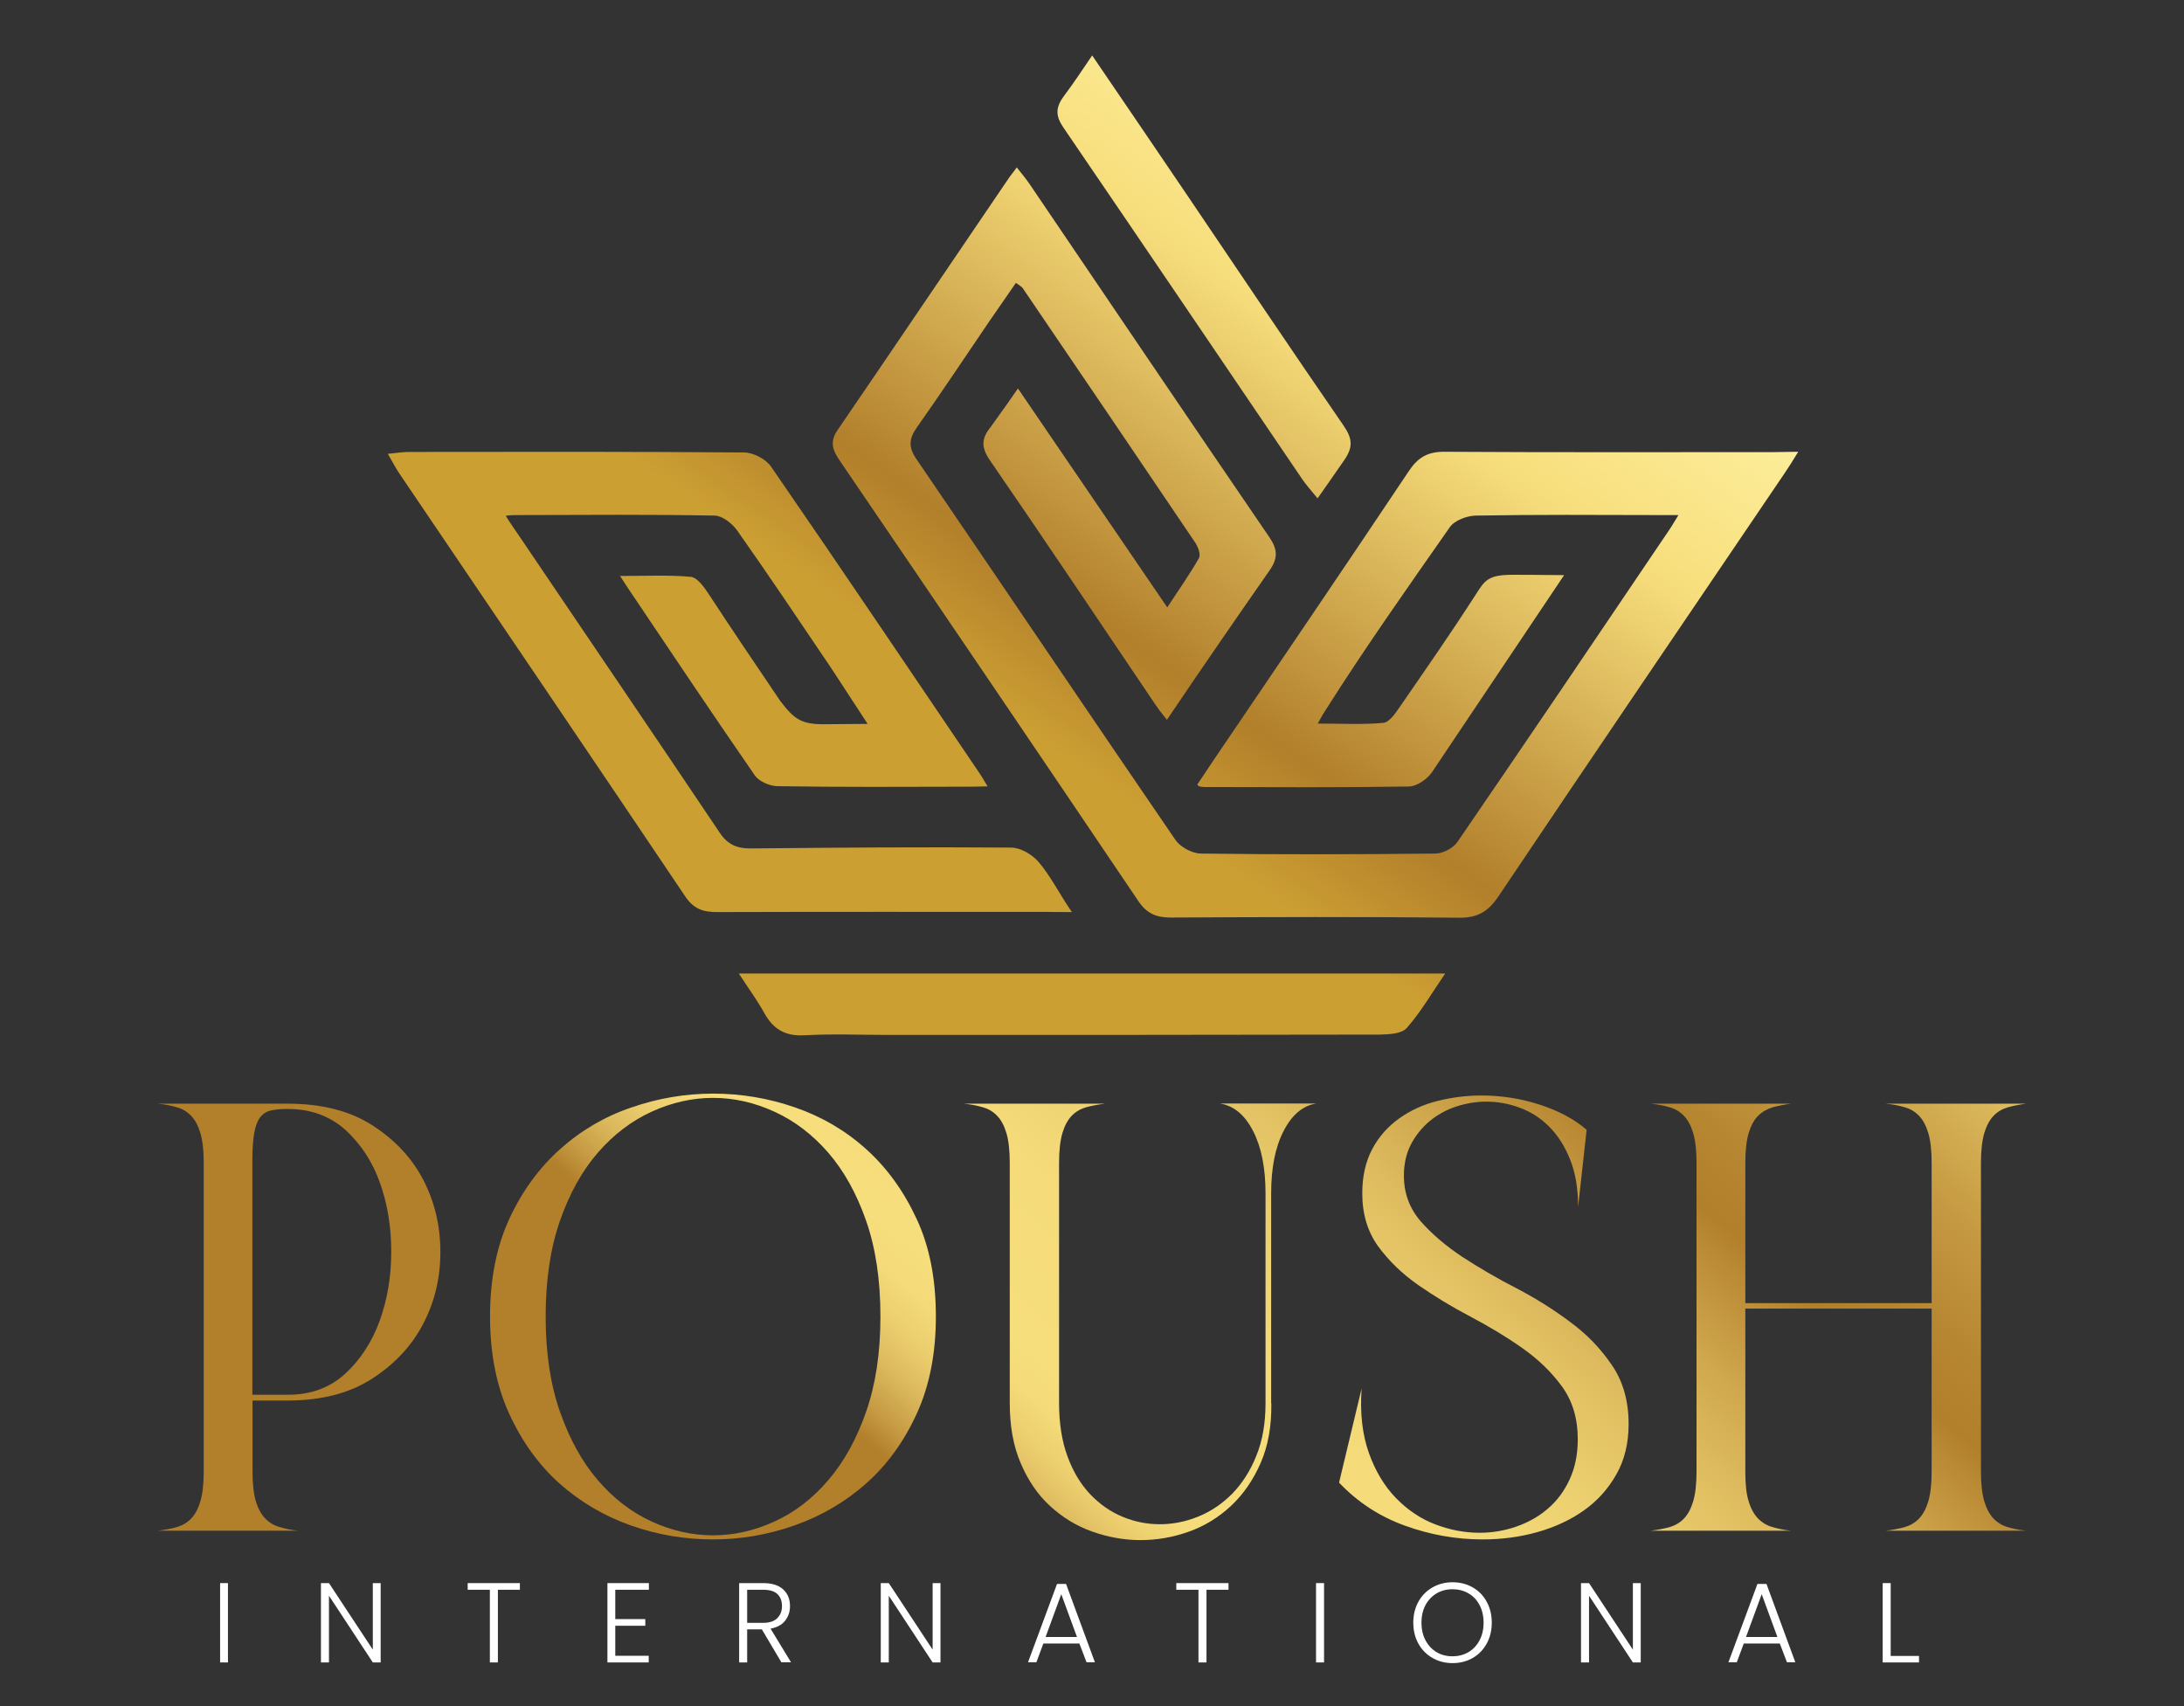
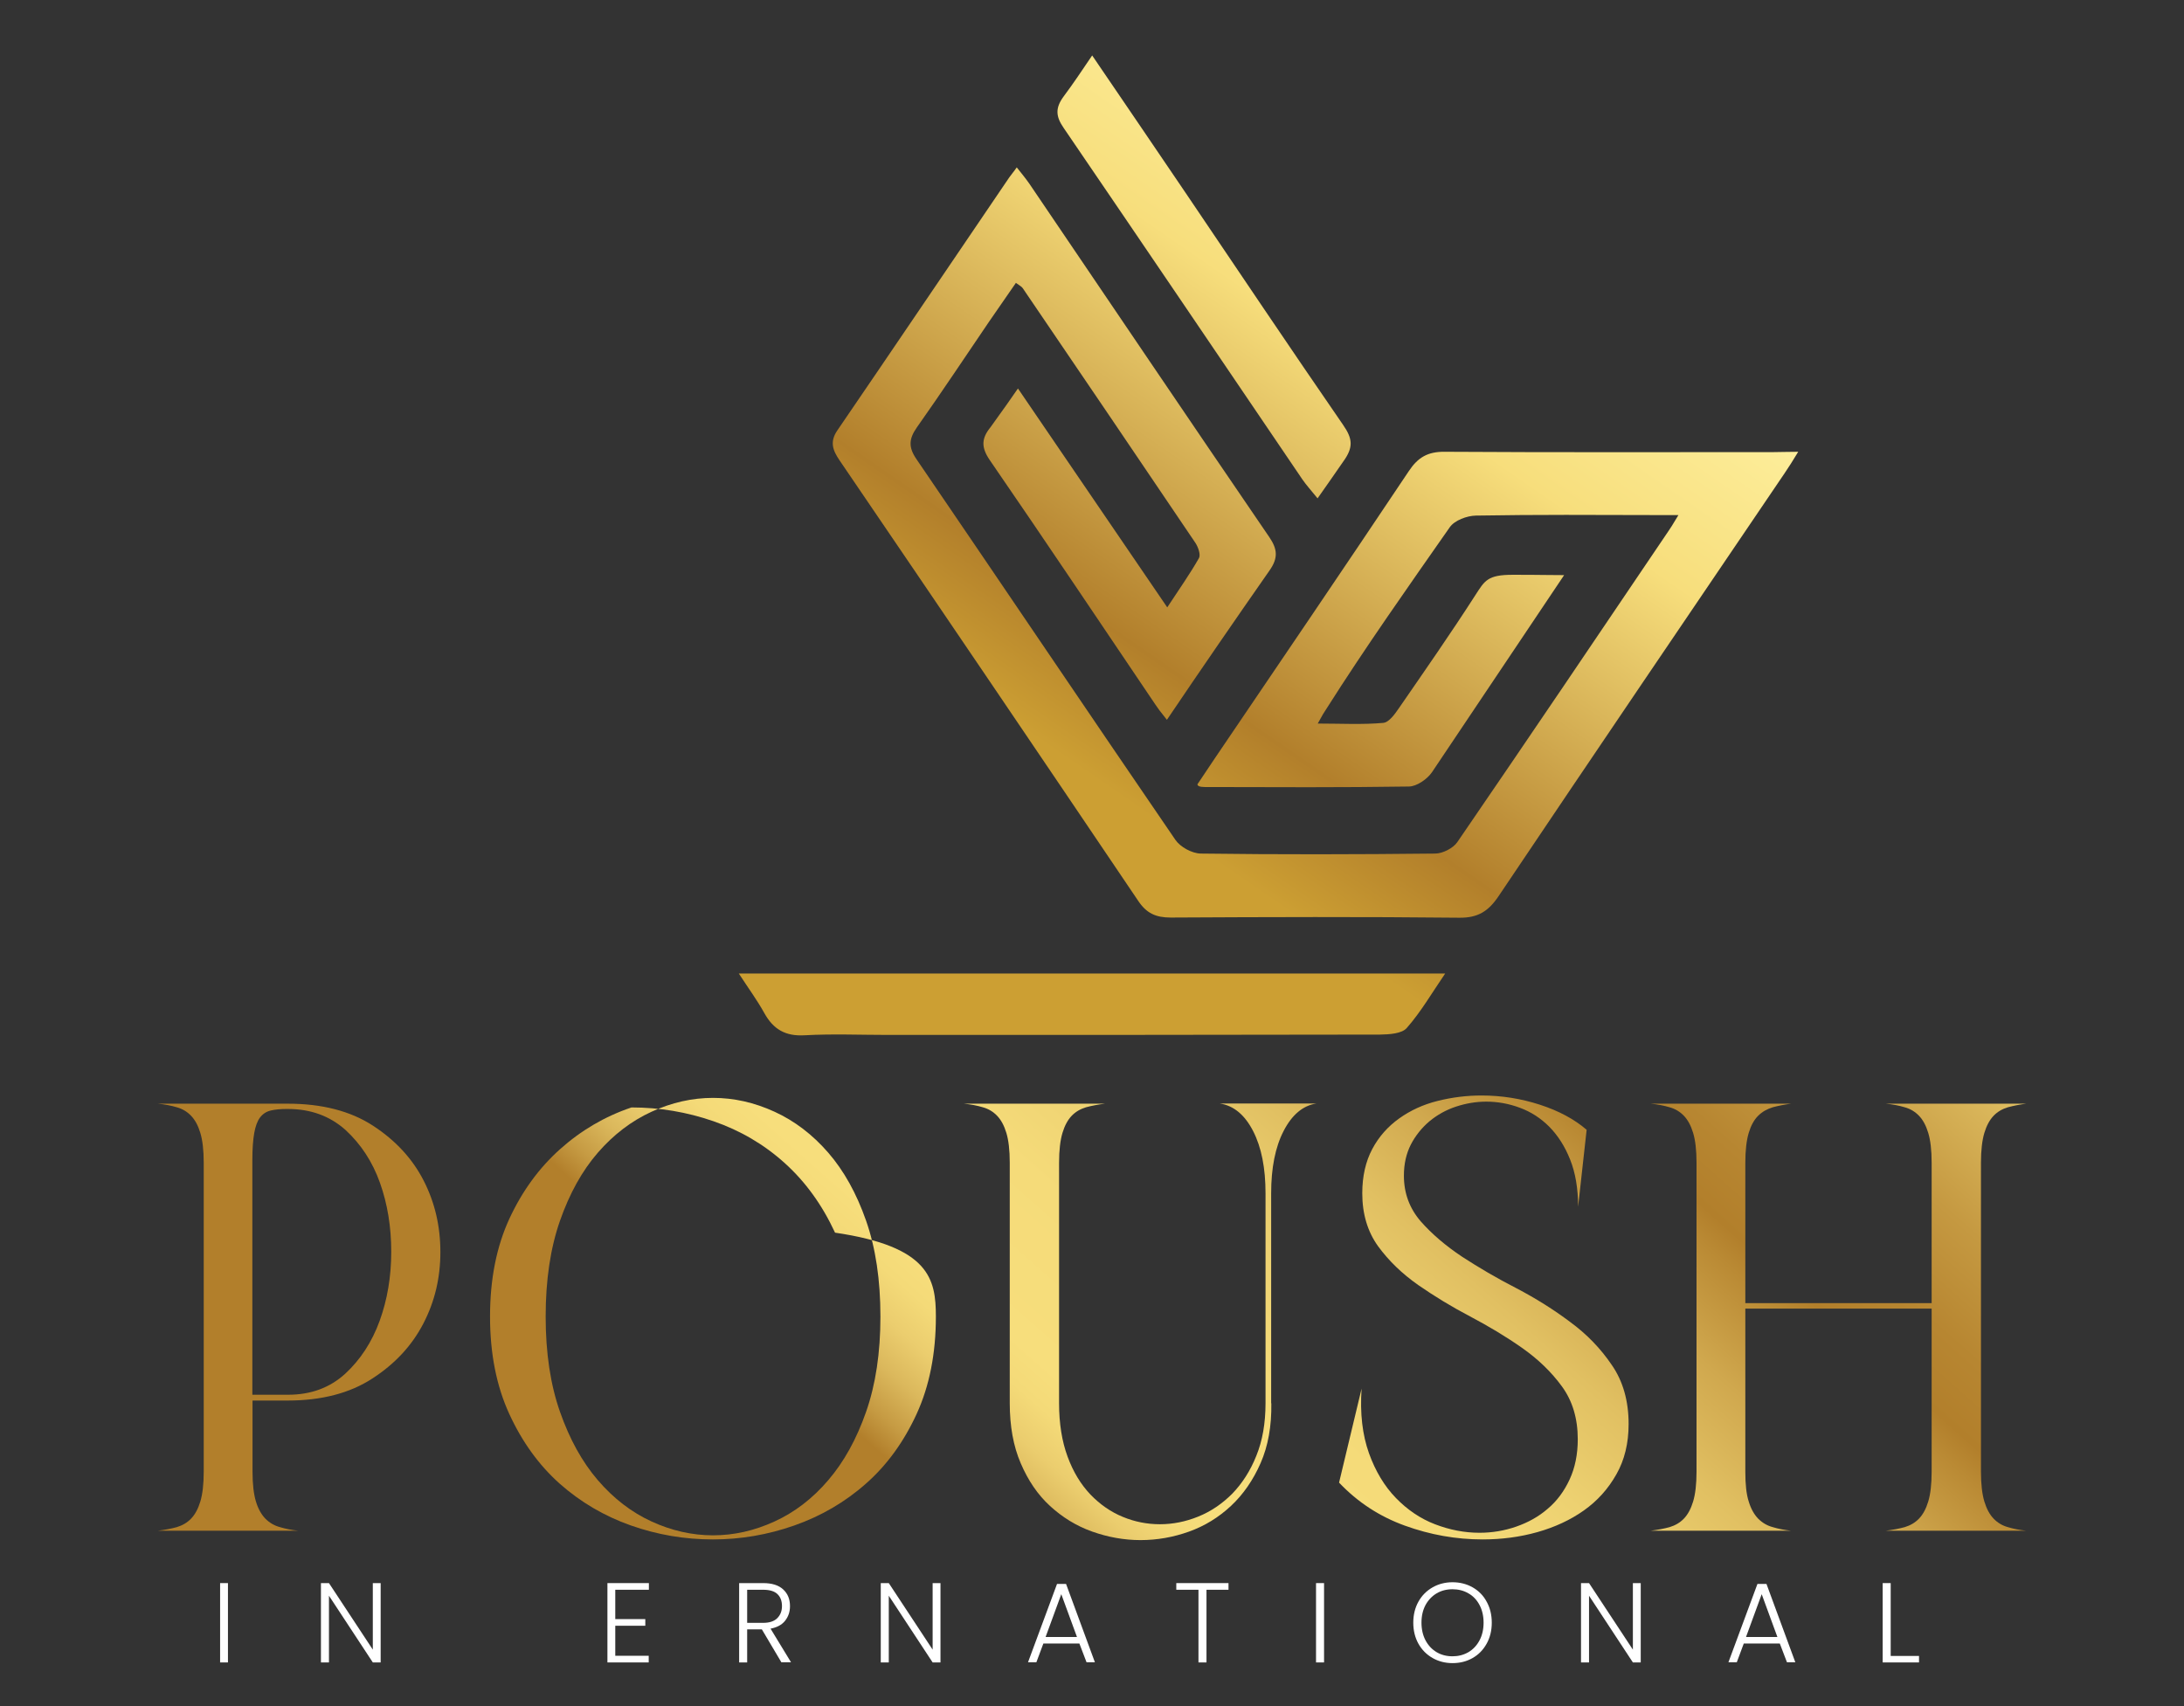
<svg xmlns="http://www.w3.org/2000/svg" version="1.1" id="Layer_1" x="0px" y="0px" viewBox="0 0 128 100" style="enable-background:new 0 0 128 100;" xml:space="preserve">
  <rect x="0" y="0" width="128" height="100" fill="#333333" stroke="none" />
  <style type="text/css">
	.st0{fill:#FFFFFF;}
	.st1{fill:url(#SVGID_1_);}
	.st2{fill:url(#SVGID_00000171699014955718154810000017780681336279896452_);}
	.st3{fill:url(#SVGID_00000060006475838855096740000013837176255377866625_);}
	.st4{fill:url(#SVGID_00000077319408770964416720000012181992946091832751_);}
	.st5{fill:url(#SVGID_00000061433359747209585390000006418323801544791970_);}
	.st6{fill:url(#SVGID_00000088836100546680967080000012038483569132655508_);}
	.st7{fill:url(#SVGID_00000061450951799065170760000007499924179398084528_);}
	.st8{fill:url(#SVGID_00000042717140026815677510000005666387802856697752_);}
	.st9{fill:url(#SVGID_00000021798459996536987090000010352589711173111684_);}
</style>
  <g>
    <g>
      <g>
        <path class="st0" d="M13.36,92.79v4.65H12.9v-4.65H13.36z" />
        <path class="st0" d="M22.31,97.44h-0.46l-2.57-3.91v3.91h-0.47v-4.65h0.47l2.57,3.9v-3.9h0.46V97.44z" />
-         <path class="st0" d="M30.47,92.79v0.39h-1.29v4.26h-0.47v-4.26h-1.3v-0.39H30.47z" />
        <path class="st0" d="M36.06,93.17v1.73h1.76v0.39h-1.76v1.76h1.96v0.39H35.6v-4.65h2.43v0.39H36.06z" />
        <path class="st0" d="M45.8,97.44l-1.15-1.94h-0.86v1.94h-0.47v-4.65h1.4c0.52,0,0.91,0.12,1.18,0.37c0.27,0.25,0.4,0.57,0.4,0.98     c0,0.34-0.1,0.62-0.29,0.86c-0.19,0.24-0.48,0.39-0.85,0.46l1.2,1.97H45.8z M43.79,95.12h0.94c0.36,0,0.64-0.09,0.82-0.27     c0.18-0.18,0.28-0.41,0.28-0.71c0-0.31-0.09-0.54-0.27-0.71c-0.18-0.17-0.46-0.25-0.84-0.25h-0.93V95.12z" />
        <path class="st0" d="M55.12,97.44h-0.46l-2.57-3.91v3.91h-0.47v-4.65h0.47l2.57,3.9v-3.9h0.46V97.44z" />
        <path class="st0" d="M63.26,96.33h-2.11l-0.41,1.1h-0.49l1.7-4.59h0.53l1.69,4.59h-0.49L63.26,96.33z M63.12,95.95l-0.92-2.51     l-0.92,2.51H63.12z" />
        <path class="st0" d="M72,92.79v0.39h-1.29v4.26h-0.47v-4.26h-1.3v-0.39H72z" />
        <path class="st0" d="M77.6,92.79v4.65h-0.47v-4.65H77.6z" />
        <path class="st0" d="M83.96,97.18c-0.35-0.2-0.63-0.48-0.83-0.84c-0.2-0.36-0.3-0.77-0.3-1.23c0-0.46,0.1-0.87,0.3-1.23     c0.2-0.36,0.48-0.64,0.83-0.84c0.35-0.2,0.74-0.3,1.17-0.3c0.43,0,0.83,0.1,1.18,0.3c0.35,0.2,0.63,0.48,0.82,0.84     c0.2,0.36,0.3,0.77,0.3,1.23c0,0.46-0.1,0.87-0.3,1.23c-0.2,0.36-0.47,0.64-0.82,0.84c-0.35,0.2-0.74,0.3-1.18,0.3     C84.7,97.48,84.31,97.38,83.96,97.18z M86.06,96.84c0.27-0.16,0.49-0.39,0.65-0.69c0.16-0.3,0.24-0.65,0.24-1.04     c0-0.39-0.08-0.74-0.24-1.04c-0.16-0.3-0.38-0.53-0.65-0.68c-0.27-0.16-0.59-0.24-0.93-0.24c-0.35,0-0.66,0.08-0.93,0.24     c-0.27,0.16-0.49,0.39-0.65,0.68c-0.16,0.3-0.24,0.64-0.24,1.04c0,0.39,0.08,0.74,0.24,1.04c0.16,0.3,0.38,0.53,0.65,0.69     c0.27,0.16,0.58,0.24,0.93,0.24C85.47,97.08,85.78,97,86.06,96.84z" />
        <path class="st0" d="M96.17,97.44H95.7l-2.57-3.91v3.91h-0.47v-4.65h0.47l2.57,3.9v-3.9h0.46V97.44z" />
        <path class="st0" d="M104.31,96.33h-2.11l-0.41,1.1h-0.49l1.7-4.59h0.53l1.69,4.59h-0.49L104.31,96.33z M104.17,95.95l-0.92-2.51     l-0.92,2.51H104.17z" />
        <path class="st0" d="M110.8,97.06h1.67v0.38h-2.13v-4.65h0.47V97.06z" />
      </g>
    </g>
    <g>
      <linearGradient id="SVGID_1_" gradientUnits="userSpaceOnUse" x1="123.311" y1="-40.824" x2="63.852" y2="45.429">
        <stop offset="0" style="stop-color:#C6972D" />
        <stop offset="0.151" style="stop-color:#B27F2B" />
        <stop offset="0.43" style="stop-color:#F7DE7C" />
        <stop offset="0.591" style="stop-color:#FFF3A5" />
        <stop offset="0.726" style="stop-color:#F7DE7C" />
        <stop offset="0.926" style="stop-color:#B27F2B" />
        <stop offset="0.928" style="stop-color:#B3802B" />
        <stop offset="1" style="stop-color:#CC9F33" />
      </linearGradient>
      <path class="st1" d="M83.92,45.27c-0.28,0.4-0.88,0.82-1.34,0.83c-3.93,0.06-7.85,0.04-11.78,0.03c-0.2,0-0.62,0.02-0.62-0.16    c0.37-0.56,0.68-1.02,0.99-1.48c3.81-5.62,7.63-11.24,11.4-16.88c0.53-0.8,1.11-1.14,2.09-1.13c6.42,0.04,12.84,0.02,19.27,0.02    c0.39,0,0.85-0.02,1.46-0.02c-0.3,0.5-0.58,0.94-0.8,1.26c-5.6,8.26-11.21,16.52-16.77,24.8c-0.59,0.87-1.2,1.26-2.28,1.25    c-5.64-0.06-11.29-0.04-16.93-0.01c-0.87,0-1.42-0.25-1.91-0.99c-5.81-8.61-11.64-17.21-17.49-25.8c-0.4-0.59-0.6-1.09-0.13-1.77    c3.37-4.93,6.71-9.88,10.07-14.82c0.11-0.16,0.24-0.3,0.44-0.59c0.27,0.34,0.54,0.67,0.74,0.96c4.68,6.9,9.35,13.82,14.06,20.71    c0.49,0.72,0.52,1.23,0.02,1.95c-1.99,2.85-3.98,5.74-6.02,8.76c-0.44-0.55-0.49-0.62-0.68-0.9c-3.23-4.78-6.43-9.57-9.7-14.32    c-0.52-0.76-0.49-1.28,0.05-1.94c0.99-1.38,0.99-1.38,1.6-2.26c2.92,4.28,5.74,8.41,8.75,12.83c0.71-1.08,1.33-1.96,1.86-2.89    c0.11-0.2-0.05-0.65-0.21-0.89c-3.36-4.98-6.74-9.96-10.12-14.93c-0.06-0.09-0.18-0.15-0.4-0.31c-0.54,0.78-1.07,1.54-1.59,2.3    c-1.4,2.06-2.78,4.14-4.22,6.18c-0.46,0.66-0.5,1.15-0.02,1.85c5.07,7.43,10.1,14.9,15.18,22.32c0.29,0.42,0.97,0.79,1.48,0.8    c4.58,0.06,9.16,0.05,13.74,0c0.44,0,1.05-0.31,1.3-0.67c4.16-6.07,8.28-12.17,12.4-18.27c0.13-0.19,0.13-0.19,0.56-0.9    c-0.46,0-0.97,0-1.32,0c-3.52-0.01-7.04-0.03-10.55,0.03c-0.53,0.01-1.25,0.28-1.53,0.68c-2.46,3.52-4.94,7.03-7.24,10.66    c-0.18,0.28-0.16,0.23-0.5,0.85c1.35,0,2.65,0.07,3.84-0.04c0.34-0.03,0.69-0.53,0.93-0.88c1.51-2.19,3.03-4.37,4.47-6.61    c0.55-0.85,0.71-1.19,2.19-1.19c1.87,0,1.86,0.02,3.01,0.02" />
      <linearGradient id="SVGID_00000173159392542112566670000004797845136234753182_" gradientUnits="userSpaceOnUse" x1="106.504" y1="-52.41" x2="47.045" y2="33.843">
        <stop offset="0" style="stop-color:#C6972D" />
        <stop offset="0.151" style="stop-color:#B27F2B" />
        <stop offset="0.43" style="stop-color:#F7DE7C" />
        <stop offset="0.591" style="stop-color:#FFF3A5" />
        <stop offset="0.726" style="stop-color:#F7DE7C" />
        <stop offset="0.926" style="stop-color:#B27F2B" />
        <stop offset="0.928" style="stop-color:#B3802B" />
        <stop offset="1" style="stop-color:#CC9F33" />
      </linearGradient>
-       <path style="fill:url(#SVGID_00000173159392542112566670000004797845136234753182_);" d="M62.82,53.46    c-1.18,0-1.12-0.01-1.52-0.01c-6.42,0-12.85-0.01-19.27,0.01c-0.8,0-1.36-0.17-1.85-0.89c-5.57-8.28-11.17-16.54-16.77-24.81    c-0.22-0.32-0.4-0.68-0.68-1.16c0.53-0.05,0.88-0.11,1.23-0.11c6.55-0.01,13.09-0.02,19.64,0.03c0.54,0,1.28,0.38,1.59,0.83    c4.11,5.96,8.15,11.97,12.21,17.96c0.11,0.16,0.12,0.18,0.48,0.78c-0.79,0.02-0.86,0.02-1.16,0.02    c-3.72,0.01-7.45,0.03-11.17-0.03c-0.45-0.01-1.07-0.28-1.31-0.63c-2.51-3.63-4.97-7.31-7.43-10.97    c-0.11-0.16-0.12-0.19-0.47-0.72c1.41,0,2.87-0.07,4.15,0.05c0.37,0.04,0.76,0.58,1.02,0.97c1.41,2.16,2.78,4.17,4.23,6.32    c0.8,1.03,1.18,1.36,2.6,1.35c0.87,0,1.43-0.02,2.51-0.02c-0.91-1.38-1.6-2.47-2.31-3.53c-1.76-2.61-3.52-5.23-5.33-7.8    c-0.29-0.41-0.87-0.87-1.32-0.88c-3.8-0.07-7.61-0.04-11.41-0.03c-0.15,0-0.5-0.01-0.84,0.04c0.22,0.37,0.54,0.82,0.73,1.1    c3.94,5.83,7.9,11.65,11.82,17.49c0.47,0.7,1.03,0.92,1.84,0.91c5.07-0.05,10.14-0.09,15.22-0.05c0.55,0,1.22,0.39,1.6,0.82    C61.54,51.29,62.05,52.33,62.82,53.46z" />
      <linearGradient id="SVGID_00000030482354047381636060000010185330354993220540_" gradientUnits="userSpaceOnUse" x1="128.868" y1="-36.993" x2="69.409" y2="49.26">
        <stop offset="0" style="stop-color:#C6972D" />
        <stop offset="0.151" style="stop-color:#B27F2B" />
        <stop offset="0.43" style="stop-color:#F7DE7C" />
        <stop offset="0.591" style="stop-color:#FFF3A5" />
        <stop offset="0.726" style="stop-color:#F7DE7C" />
        <stop offset="0.926" style="stop-color:#B27F2B" />
        <stop offset="0.928" style="stop-color:#B3802B" />
        <stop offset="1" style="stop-color:#CC9F33" />
      </linearGradient>
      <path style="fill:url(#SVGID_00000030482354047381636060000010185330354993220540_);" d="M84.7,57.06    c-0.8,1.17-1.43,2.26-2.25,3.19c-0.29,0.34-1.03,0.38-1.57,0.39c-9.6,0.02-19.2,0.02-28.81,0.02c-1.63,0-3.27-0.07-4.9,0.02    c-1.14,0.07-1.85-0.35-2.38-1.31c-0.41-0.74-0.91-1.42-1.49-2.31C57.18,57.06,70.82,57.06,84.7,57.06z" />
      <linearGradient id="SVGID_00000096779731127302897070000006453970400403233166_" gradientUnits="userSpaceOnUse" x1="114.253" y1="-47.068" x2="54.794" y2="39.184">
        <stop offset="0" style="stop-color:#C6972D" />
        <stop offset="0.151" style="stop-color:#B27F2B" />
        <stop offset="0.43" style="stop-color:#F7DE7C" />
        <stop offset="0.591" style="stop-color:#FFF3A5" />
        <stop offset="0.726" style="stop-color:#F7DE7C" />
        <stop offset="0.926" style="stop-color:#B27F2B" />
        <stop offset="0.928" style="stop-color:#B3802B" />
        <stop offset="1" style="stop-color:#CC9F33" />
      </linearGradient>
      <path style="fill:url(#SVGID_00000096779731127302897070000006453970400403233166_);" d="M64.01,3.25c1.9,2.8,3.7,5.42,5.48,8.06    c3.07,4.54,6.12,9.09,9.23,13.6c0.56,0.81,0.61,1.31,0,2.15c-0.6,0.88-0.93,1.33-1.5,2.15c-0.36-0.45-0.65-0.76-0.89-1.11    c-4.66-6.87-9.31-13.74-13.99-20.6c-0.47-0.68-0.5-1.17,0-1.85C62.93,4.86,63.37,4.19,64.01,3.25z" />
    </g>
    <g>
      <linearGradient id="SVGID_00000166634024695919586040000017884929539128034721_" gradientUnits="userSpaceOnUse" x1="69.256" y1="14.009" x2="26.191" y2="62.702">
        <stop offset="0" style="stop-color:#F7DE7C" />
        <stop offset="0.1" style="stop-color:#DBB85C" />
        <stop offset="0.199" style="stop-color:#C59941" />
        <stop offset="0.284" style="stop-color:#B78631" />
        <stop offset="0.342" style="stop-color:#B27F2B" />
        <stop offset="0.367" style="stop-color:#BA8A34" />
        <stop offset="0.447" style="stop-color:#D0A84E" />
        <stop offset="0.532" style="stop-color:#E1C062" />
        <stop offset="0.621" style="stop-color:#EDD171" />
        <stop offset="0.719" style="stop-color:#F5DB79" />
        <stop offset="0.842" style="stop-color:#F7DE7C" />
        <stop offset="0.873" style="stop-color:#F4DA78" />
        <stop offset="0.906" style="stop-color:#EBCD6E" />
        <stop offset="0.94" style="stop-color:#DBB85C" />
        <stop offset="0.974" style="stop-color:#C69B43" />
        <stop offset="1" style="stop-color:#B27F2B" />
      </linearGradient>
      <path style="fill:url(#SVGID_00000166634024695919586040000017884929539128034721_);" d="M14.8,86.26c0,0.74,0.07,1.32,0.2,1.75    c0.13,0.43,0.32,0.76,0.55,1c0.24,0.24,0.52,0.41,0.86,0.5c0.33,0.1,0.69,0.17,1.07,0.21H9.25c0.41-0.05,0.78-0.12,1.11-0.21    c0.33-0.1,0.61-0.26,0.84-0.5c0.23-0.24,0.41-0.57,0.54-1c0.13-0.43,0.2-1.01,0.2-1.75V68.15c0-0.74-0.07-1.32-0.2-1.75    c-0.13-0.43-0.31-0.76-0.54-1c-0.23-0.24-0.51-0.41-0.84-0.5c-0.33-0.1-0.7-0.17-1.11-0.21h7.62c2,0,3.67,0.43,4.99,1.29    c1.32,0.86,2.31,1.93,2.97,3.22c0.66,1.29,0.98,2.68,0.98,4.19s-0.33,2.9-1,4.19c-0.67,1.29-1.66,2.36-2.99,3.22    c-1.32,0.86-2.98,1.29-4.96,1.29H14.8V86.26z M14.8,81.75h2.08c1.34,0,2.45-0.41,3.35-1.23c0.89-0.82,1.57-1.86,2.02-3.1    c0.45-1.24,0.68-2.59,0.68-4.05c0-1.46-0.22-2.8-0.66-4.04c-0.44-1.24-1.12-2.27-2.02-3.1C19.33,65.41,18.21,65,16.87,65H16.8    c-0.36,0-0.67,0.03-0.93,0.09c-0.26,0.06-0.47,0.2-0.63,0.41c-0.16,0.21-0.27,0.52-0.34,0.91c-0.07,0.39-0.11,0.93-0.11,1.59    V81.75z" />
      <linearGradient id="SVGID_00000086653807308670014390000016937907142757216399_" gradientUnits="userSpaceOnUse" x1="85.184" y1="28.096" x2="42.118" y2="76.789">
        <stop offset="0" style="stop-color:#F7DE7C" />
        <stop offset="0.1" style="stop-color:#DBB85C" />
        <stop offset="0.199" style="stop-color:#C59941" />
        <stop offset="0.284" style="stop-color:#B78631" />
        <stop offset="0.342" style="stop-color:#B27F2B" />
        <stop offset="0.367" style="stop-color:#BA8A34" />
        <stop offset="0.447" style="stop-color:#D0A84E" />
        <stop offset="0.532" style="stop-color:#E1C062" />
        <stop offset="0.621" style="stop-color:#EDD171" />
        <stop offset="0.719" style="stop-color:#F5DB79" />
        <stop offset="0.842" style="stop-color:#F7DE7C" />
        <stop offset="0.873" style="stop-color:#F4DA78" />
        <stop offset="0.906" style="stop-color:#EBCD6E" />
        <stop offset="0.94" style="stop-color:#DBB85C" />
        <stop offset="0.974" style="stop-color:#C69B43" />
        <stop offset="1" style="stop-color:#B27F2B" />
      </linearGradient>
-       <path style="fill:url(#SVGID_00000086653807308670014390000016937907142757216399_);" d="M54.85,77.17c0,2.17-0.38,4.08-1.13,5.71    c-0.75,1.63-1.74,3-2.97,4.08c-1.23,1.09-2.63,1.9-4.19,2.45c-1.56,0.55-3.16,0.82-4.78,0.82c-1.65,0-3.25-0.27-4.81-0.82    c-1.56-0.55-2.95-1.37-4.17-2.45c-1.22-1.09-2.2-2.45-2.95-4.08c-0.75-1.63-1.13-3.54-1.13-5.71c0-2.2,0.38-4.1,1.13-5.73    c0.75-1.62,1.74-2.98,2.97-4.08c1.23-1.1,2.62-1.92,4.19-2.45c1.56-0.54,3.16-0.81,4.78-0.81c1.65,0,3.25,0.27,4.81,0.81    c1.56,0.54,2.95,1.35,4.17,2.45c1.22,1.1,2.2,2.46,2.95,4.08C54.48,73.06,54.85,74.97,54.85,77.17z M31.98,77.17    c0,2.12,0.28,3.99,0.84,5.58c0.56,1.6,1.3,2.94,2.22,4.01c0.92,1.07,1.97,1.88,3.15,2.42c1.18,0.54,2.38,0.81,3.6,0.81    c1.22,0,2.42-0.27,3.6-0.81c1.18-0.54,2.23-1.34,3.15-2.42c0.92-1.07,1.66-2.41,2.22-4.01c0.56-1.6,0.84-3.46,0.84-5.58    c0-2.15-0.28-4.02-0.84-5.62c-0.56-1.6-1.3-2.93-2.22-3.99c-0.92-1.06-1.97-1.86-3.15-2.4c-1.18-0.54-2.38-0.81-3.6-0.81    c-1.22,0-2.42,0.27-3.6,0.81c-1.18,0.54-2.23,1.34-3.15,2.4c-0.92,1.06-1.66,2.39-2.22,3.99C32.26,73.15,31.98,75.02,31.98,77.17z    " />
+       <path style="fill:url(#SVGID_00000086653807308670014390000016937907142757216399_);" d="M54.85,77.17c0,2.17-0.38,4.08-1.13,5.71    c-0.75,1.63-1.74,3-2.97,4.08c-1.23,1.09-2.63,1.9-4.19,2.45c-1.56,0.55-3.16,0.82-4.78,0.82c-1.65,0-3.25-0.27-4.81-0.82    c-1.56-0.55-2.95-1.37-4.17-2.45c-1.22-1.09-2.2-2.45-2.95-4.08c-0.75-1.63-1.13-3.54-1.13-5.71c0-2.2,0.38-4.1,1.13-5.73    c0.75-1.62,1.74-2.98,2.97-4.08c1.23-1.1,2.62-1.92,4.19-2.45c1.65,0,3.25,0.27,4.81,0.81    c1.56,0.54,2.95,1.35,4.17,2.45c1.22,1.1,2.2,2.46,2.95,4.08C54.48,73.06,54.85,74.97,54.85,77.17z M31.98,77.17    c0,2.12,0.28,3.99,0.84,5.58c0.56,1.6,1.3,2.94,2.22,4.01c0.92,1.07,1.97,1.88,3.15,2.42c1.18,0.54,2.38,0.81,3.6,0.81    c1.22,0,2.42-0.27,3.6-0.81c1.18-0.54,2.23-1.34,3.15-2.42c0.92-1.07,1.66-2.41,2.22-4.01c0.56-1.6,0.84-3.46,0.84-5.58    c0-2.15-0.28-4.02-0.84-5.62c-0.56-1.6-1.3-2.93-2.22-3.99c-0.92-1.06-1.97-1.86-3.15-2.4c-1.18-0.54-2.38-0.81-3.6-0.81    c-1.22,0-2.42,0.27-3.6,0.81c-1.18,0.54-2.23,1.34-3.15,2.4c-0.92,1.06-1.66,2.39-2.22,3.99C32.26,73.15,31.98,75.02,31.98,77.17z    " />
      <linearGradient id="SVGID_00000080908076301181625310000006421453027593778308_" gradientUnits="userSpaceOnUse" x1="97.495" y1="38.985" x2="54.43" y2="87.678">
        <stop offset="0" style="stop-color:#F7DE7C" />
        <stop offset="0.1" style="stop-color:#DBB85C" />
        <stop offset="0.199" style="stop-color:#C59941" />
        <stop offset="0.284" style="stop-color:#B78631" />
        <stop offset="0.342" style="stop-color:#B27F2B" />
        <stop offset="0.367" style="stop-color:#BA8A34" />
        <stop offset="0.447" style="stop-color:#D0A84E" />
        <stop offset="0.532" style="stop-color:#E1C062" />
        <stop offset="0.621" style="stop-color:#EDD171" />
        <stop offset="0.719" style="stop-color:#F5DB79" />
        <stop offset="0.842" style="stop-color:#F7DE7C" />
        <stop offset="0.873" style="stop-color:#F4DA78" />
        <stop offset="0.906" style="stop-color:#EBCD6E" />
        <stop offset="0.94" style="stop-color:#DBB85C" />
        <stop offset="0.974" style="stop-color:#C69B43" />
        <stop offset="1" style="stop-color:#B27F2B" />
      </linearGradient>
      <path style="fill:url(#SVGID_00000080908076301181625310000006421453027593778308_);" d="M74.51,82.25    c0.02,1.34-0.19,2.51-0.63,3.51c-0.44,1-1.02,1.84-1.74,2.51s-1.53,1.17-2.45,1.5c-0.92,0.33-1.87,0.5-2.85,0.5    c-0.95,0-1.9-0.17-2.83-0.5c-0.93-0.33-1.75-0.84-2.47-1.5s-1.29-1.5-1.72-2.51c-0.43-1-0.64-2.17-0.64-3.51v-14.1    c0-0.74-0.07-1.32-0.2-1.75c-0.13-0.43-0.31-0.76-0.54-1c-0.23-0.24-0.51-0.41-0.84-0.5c-0.33-0.1-0.7-0.17-1.11-0.21h8.27    c-0.41,0.05-0.78,0.12-1.11,0.21c-0.33,0.1-0.61,0.26-0.84,0.5c-0.23,0.24-0.41,0.57-0.54,1c-0.13,0.43-0.2,1.02-0.2,1.75v14.1    c0,1.19,0.17,2.24,0.5,3.13c0.33,0.9,0.78,1.63,1.34,2.22c0.56,0.58,1.19,1.02,1.9,1.31c0.7,0.29,1.43,0.43,2.17,0.43    c0.76,0,1.51-0.15,2.25-0.45c0.74-0.3,1.4-0.75,1.99-1.34c0.58-0.6,1.06-1.34,1.41-2.22c0.36-0.88,0.54-1.91,0.54-3.08V69.94    c0-1.48-0.24-2.7-0.73-3.65c-0.49-0.95-1.14-1.49-1.95-1.61h5.66c-0.79,0.12-1.43,0.66-1.92,1.61c-0.49,0.95-0.73,2.17-0.73,3.65    V82.25z" />
      <linearGradient id="SVGID_00000135687662031160560600000006305093720129548956_" gradientUnits="userSpaceOnUse" x1="110.741" y1="50.7" x2="67.676" y2="99.393">
        <stop offset="0" style="stop-color:#F7DE7C" />
        <stop offset="0.1" style="stop-color:#DBB85C" />
        <stop offset="0.199" style="stop-color:#C59941" />
        <stop offset="0.284" style="stop-color:#B78631" />
        <stop offset="0.342" style="stop-color:#B27F2B" />
        <stop offset="0.367" style="stop-color:#BA8A34" />
        <stop offset="0.447" style="stop-color:#D0A84E" />
        <stop offset="0.532" style="stop-color:#E1C062" />
        <stop offset="0.621" style="stop-color:#EDD171" />
        <stop offset="0.719" style="stop-color:#F5DB79" />
        <stop offset="0.842" style="stop-color:#F7DE7C" />
        <stop offset="0.873" style="stop-color:#F4DA78" />
        <stop offset="0.906" style="stop-color:#EBCD6E" />
        <stop offset="0.94" style="stop-color:#DBB85C" />
        <stop offset="0.974" style="stop-color:#C69B43" />
        <stop offset="1" style="stop-color:#B27F2B" />
      </linearGradient>
      <path style="fill:url(#SVGID_00000135687662031160560600000006305093720129548956_);" d="M95.45,83.47c0,1.12-0.24,2.11-0.72,2.95    c-0.48,0.85-1.11,1.55-1.9,2.11c-0.79,0.56-1.7,0.98-2.72,1.27c-1.03,0.29-2.1,0.43-3.22,0.43c-1.55,0-3.07-0.27-4.56-0.81    c-1.49-0.54-2.77-1.38-3.85-2.52l1.32-5.51c-0.1,1.46,0.05,2.71,0.43,3.78c0.38,1.06,0.91,1.94,1.58,2.63    c0.67,0.69,1.43,1.21,2.29,1.54c0.86,0.33,1.73,0.5,2.61,0.5c0.74,0,1.46-0.12,2.15-0.36c0.69-0.24,1.31-0.58,1.84-1.04    c0.54-0.45,0.97-1.03,1.29-1.72c0.32-0.69,0.48-1.48,0.48-2.36c0-1.22-0.31-2.25-0.93-3.1c-0.62-0.85-1.4-1.6-2.34-2.26    c-0.94-0.66-1.96-1.27-3.04-1.84c-1.09-0.57-2.1-1.19-3.04-1.84c-0.94-0.66-1.72-1.41-2.35-2.27c-0.62-0.86-0.93-1.9-0.93-3.11    c0-1,0.2-1.87,0.59-2.6c0.39-0.73,0.92-1.32,1.58-1.79c0.66-0.47,1.4-0.81,2.24-1.02c0.84-0.21,1.69-0.32,2.58-0.32    c1.17,0,2.31,0.18,3.42,0.54c1.11,0.36,2.02,0.85,2.74,1.47l-0.5,4.51c0-1.07-0.16-2-0.47-2.77c-0.31-0.78-0.72-1.41-1.22-1.92    c-0.5-0.5-1.07-0.87-1.72-1.11c-0.64-0.24-1.3-0.36-1.97-0.36c-0.6,0-1.19,0.1-1.77,0.29c-0.58,0.19-1.1,0.48-1.56,0.86    c-0.45,0.38-0.82,0.84-1.09,1.36c-0.27,0.53-0.41,1.13-0.41,1.83c0,1.03,0.33,1.91,0.98,2.67c0.66,0.75,1.47,1.44,2.43,2.08    c0.97,0.63,2.02,1.25,3.17,1.84c1.15,0.6,2.2,1.26,3.17,1.99C93,78.2,93.81,79.04,94.46,80C95.12,80.95,95.45,82.11,95.45,83.47z" />
      <linearGradient id="SVGID_00000010302798422580851130000002297226907423287728_" gradientUnits="userSpaceOnUse" x1="122.213" y1="60.845" x2="79.147" y2="109.538">
        <stop offset="0" style="stop-color:#F7DE7C" />
        <stop offset="0.1" style="stop-color:#DBB85C" />
        <stop offset="0.199" style="stop-color:#C59941" />
        <stop offset="0.284" style="stop-color:#B78631" />
        <stop offset="0.342" style="stop-color:#B27F2B" />
        <stop offset="0.367" style="stop-color:#BA8A34" />
        <stop offset="0.447" style="stop-color:#D0A84E" />
        <stop offset="0.532" style="stop-color:#E1C062" />
        <stop offset="0.621" style="stop-color:#EDD171" />
        <stop offset="0.719" style="stop-color:#F5DB79" />
        <stop offset="0.842" style="stop-color:#F7DE7C" />
        <stop offset="0.873" style="stop-color:#F4DA78" />
        <stop offset="0.906" style="stop-color:#EBCD6E" />
        <stop offset="0.94" style="stop-color:#DBB85C" />
        <stop offset="0.974" style="stop-color:#C69B43" />
        <stop offset="1" style="stop-color:#B27F2B" />
      </linearGradient>
      <path style="fill:url(#SVGID_00000010302798422580851130000002297226907423287728_);" d="M102.29,86.26c0,0.74,0.06,1.32,0.2,1.75    c0.13,0.43,0.32,0.76,0.55,1c0.24,0.24,0.52,0.41,0.86,0.5c0.33,0.1,0.69,0.17,1.07,0.21h-8.23c0.41-0.05,0.78-0.12,1.11-0.21    c0.33-0.1,0.61-0.26,0.84-0.5c0.23-0.24,0.41-0.57,0.54-1c0.13-0.43,0.2-1.01,0.2-1.75V68.15c0-0.74-0.07-1.32-0.2-1.75    c-0.13-0.43-0.31-0.76-0.54-1c-0.23-0.24-0.51-0.41-0.84-0.5c-0.33-0.1-0.7-0.17-1.11-0.21h8.23c-0.38,0.05-0.74,0.12-1.07,0.21    c-0.33,0.1-0.62,0.26-0.86,0.5c-0.24,0.24-0.42,0.57-0.55,1c-0.13,0.43-0.2,1.02-0.2,1.75v8.23h10.92v-8.23    c0-0.74-0.07-1.32-0.2-1.75c-0.13-0.43-0.31-0.76-0.54-1c-0.23-0.24-0.51-0.41-0.84-0.5c-0.33-0.1-0.7-0.17-1.11-0.21h8.23    c-0.38,0.05-0.74,0.12-1.07,0.21c-0.33,0.1-0.61,0.26-0.84,0.5c-0.23,0.24-0.41,0.57-0.54,1c-0.13,0.43-0.2,1.02-0.2,1.75v18.11    c0,0.74,0.07,1.32,0.2,1.75c0.13,0.43,0.31,0.76,0.54,1c0.23,0.24,0.51,0.41,0.84,0.5c0.33,0.1,0.69,0.17,1.07,0.21h-8.23    c0.41-0.05,0.78-0.12,1.11-0.21c0.33-0.1,0.61-0.26,0.84-0.5c0.23-0.24,0.41-0.57,0.54-1c0.13-0.43,0.2-1.01,0.2-1.75V76.7h-10.92    V86.26z" />
    </g>
  </g>
</svg>